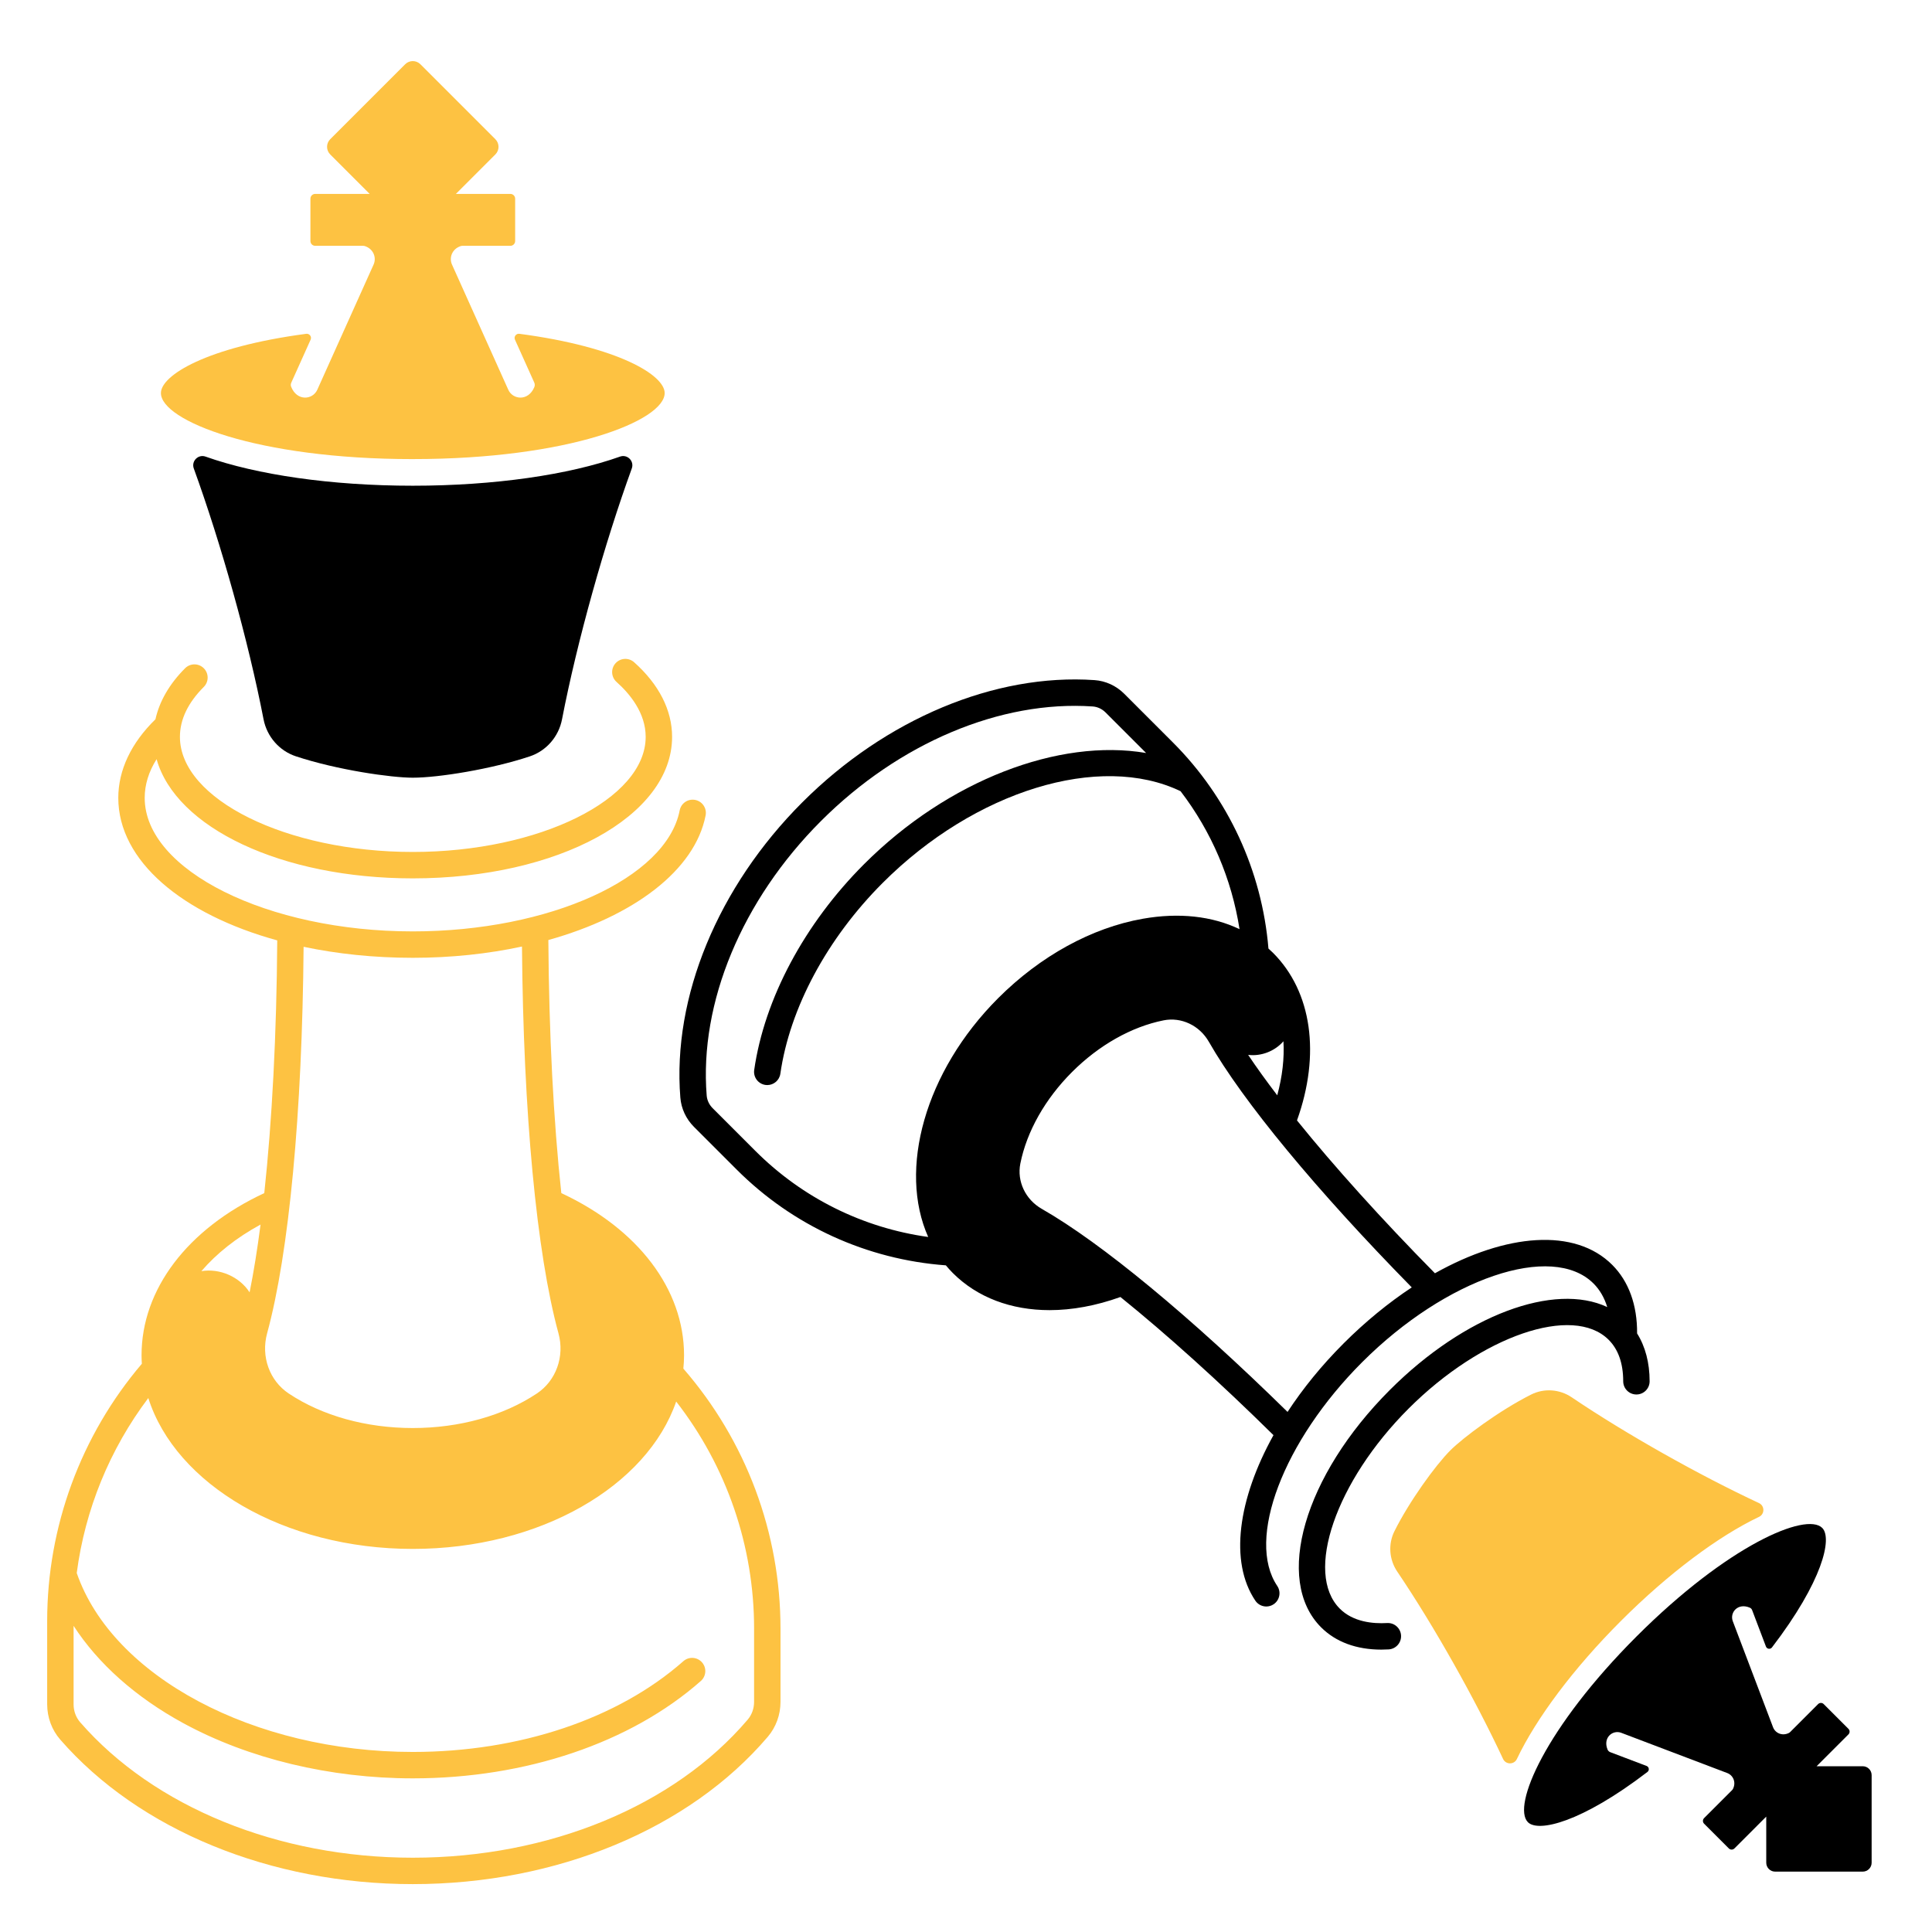
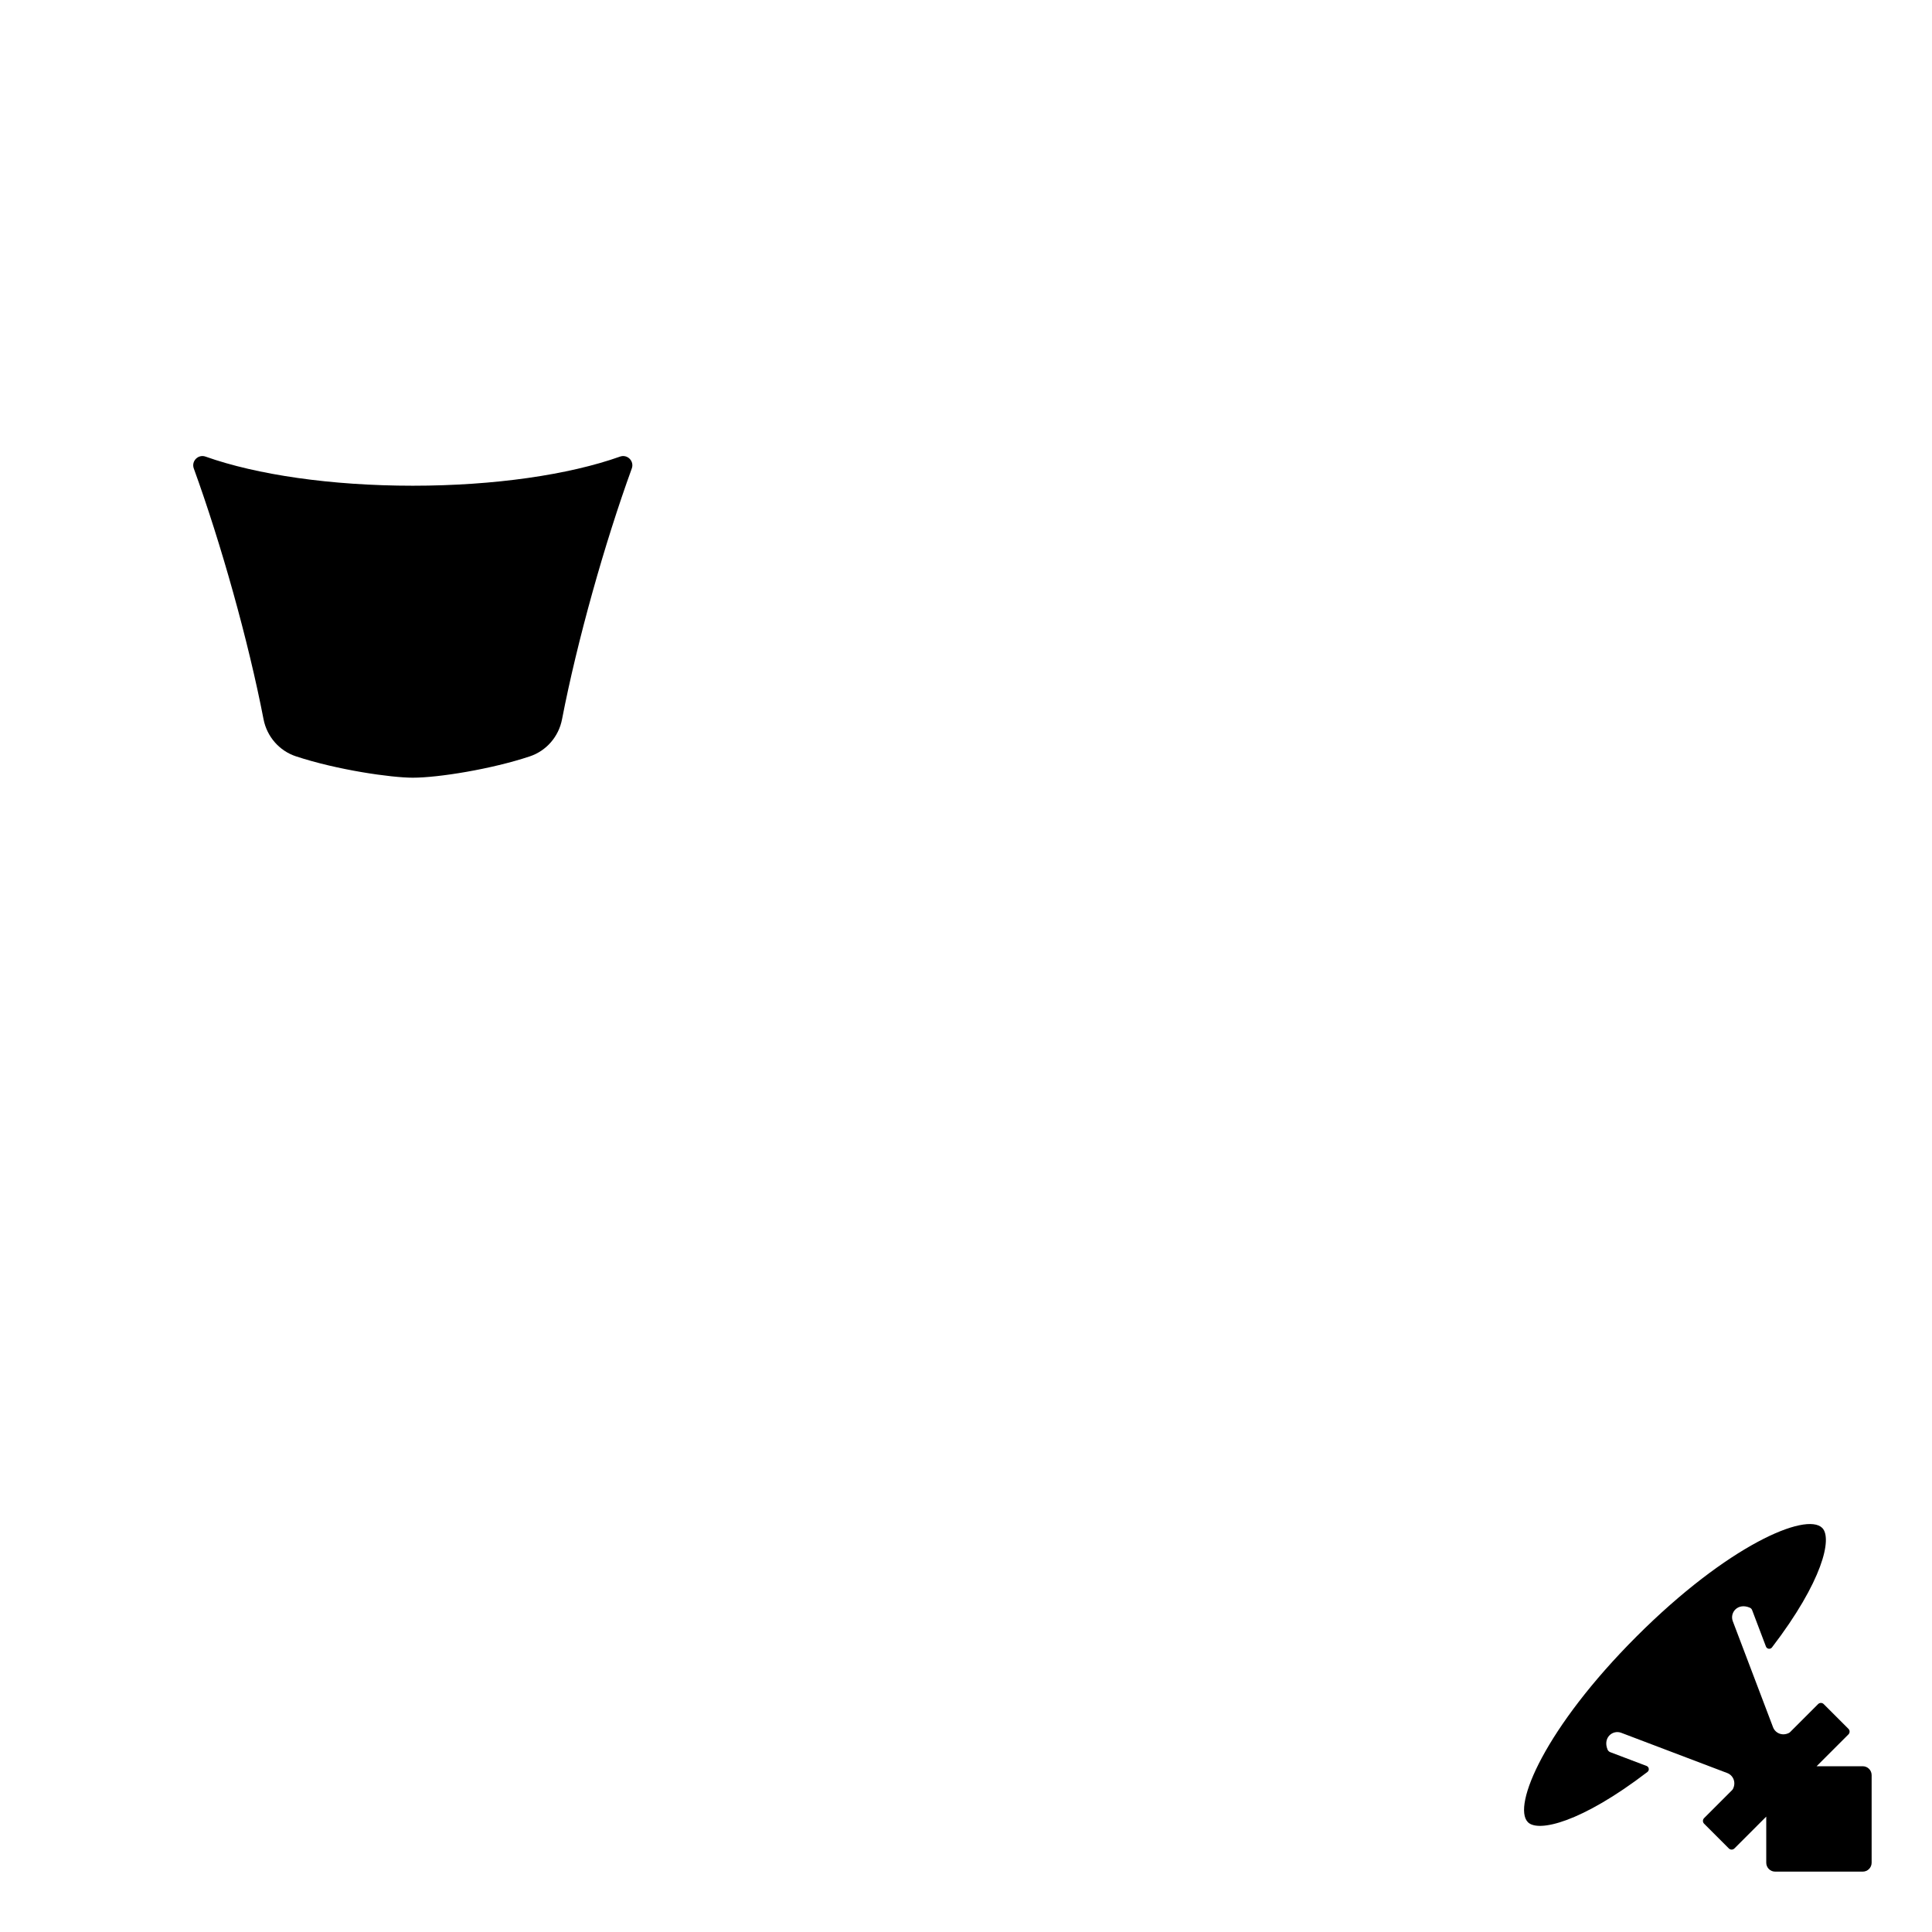
<svg xmlns="http://www.w3.org/2000/svg" id="SvgjsSvg1028" width="288" height="288" version="1.1">
  <defs id="SvgjsDefs1029" />
  <g id="SvgjsG1030">
    <svg viewBox="0 0 512 512" width="288" height="288">
-       <path d="M109.395,121.663c41.355,0,66.748-10.194,66.748-17.502,0-4.676-12.018-12.191-38.507-15.701-.864-.114-1.52,.77-1.162,1.564l5.111,11.359c.177,.394,.173,.846,.003,1.243-1.613,3.774-5.691,3.32-6.887,.662l-14.916-33.169c-.82-1.822-.005-4.13,2.292-4.9,.164-.055,.341-.077,.514-.077h12.666c.698,0,1.264-.566,1.264-1.264v-11.228c0-.698-.566-1.264-1.264-1.264h-14.439l10.459-10.459c1.115-1.115,1.115-2.922,0-4.037l-19.865-19.865c-1.115-1.115-2.922-1.115-4.037,0l-19.865,19.865c-1.115,1.115-1.115,2.922,0,4.037l10.459,10.459h-14.439c-.698,0-1.264,.566-1.264,1.264v11.228c0,.698,.566,1.264,1.264,1.264h12.666c.173,0,.35,.022,.514,.077,2.297,.77,3.113,3.078,2.293,4.9l-14.916,33.169c-1.214,2.698-5.402,3.124-6.945-.829-.131-.336-.101-.715,.048-1.044l5.125-11.389c.358-.795-.298-1.679-1.162-1.564-26.489,3.51-38.507,11.025-38.507,15.701,0,7.308,25.393,17.502,66.748,17.502Z" fill="#fdc242" class="svgShape color000000-0 selectable" />
      <path d="M164.318 121.004c-13.539 4.814-33.279 7.717-54.923 7.717s-41.384-2.904-54.923-7.717c-1.949-.693-3.821 1.2-3.115 3.145 7.186 19.792 14.454 45.617 18.484 66.457.891 4.605 4.174 8.369 8.568 9.823 11.035 3.65 25.326 5.669 30.985 5.669 6.808 0 20.899-2.273 31.023-5.656 4.371-1.461 7.638-5.219 8.525-9.808 4.03-20.847 11.3-46.685 18.49-66.485.706-1.945-1.165-3.838-3.115-3.145zM493.642 468.072h-12.221l8.436-8.436c.408-.408.408-1.069 0-1.477l-6.56-6.56c-.408-.408-1.069-.408-1.477 0l-7.4 7.4c-.101.101-.217.191-.345.255-1.792.892-3.617.02-4.202-1.523l-10.664-28.093c-.867-2.286 1.331-4.981 4.542-3.573.273.12.477.359.583.638l3.66 9.648c.255.673 1.155.806 1.593.235 13.425-17.526 16.056-28.938 13.324-31.67-4.27-4.27-25.061 4.61-49.221 28.771-24.161 24.161-33.041 44.952-28.771 49.221 2.731 2.732 14.144.101 31.67-13.324.571-.438.438-1.338-.235-1.593l-9.623-3.65c-.333-.126-.595-.393-.728-.724-1.263-3.147 1.385-5.264 3.637-4.41l28.093 10.664c1.543.585 2.416 2.41 1.523 4.202-.064.128-.155.244-.255.345l-7.4 7.4c-.408.408-.408 1.069 0 1.477l6.56 6.56c.408.408 1.069.408 1.477 0l8.436-8.436v12.221c0 1.303 1.056 2.359 2.358 2.359h23.211c1.302 0 2.358-1.056 2.358-2.359v-23.211c0-1.303-1.056-2.358-2.358-2.358z" fill="#000000" class="svgShape color000000-1 selectable" />
-       <path d="M466.161 401.985c1.544-.734 1.531-2.933-.018-3.657-15.761-7.364-35.095-18.207-49.625-28.027-3.211-2.17-7.328-2.451-10.745-.733-8.579 4.314-18.108 11.484-21.414 14.79-3.978 3.978-10.882 13.538-14.82 21.429-1.7 3.407-1.413 7.511.75 10.71 9.825 14.534 20.672 33.876 28.04 49.644.724 1.549 2.923 1.562 3.657.018 5.097-10.722 14.934-23.951 27.579-36.596 12.645-12.645 25.874-22.482 36.596-27.579zM181.281 359.166c0-17.459-12.151-33.49-32.527-42.981-2.062-19.099-3.274-42.203-3.434-67.068 22.612-6.321 38.837-18.456 41.675-33.025.369-1.897-.869-3.735-2.767-4.104-1.896-.371-3.735.869-4.104 2.767-3.503 17.985-34.571 32.074-70.729 32.074-38.513 0-71.049-16.202-71.049-35.38 0-3.507 1.06-6.94 3.155-10.262 5.054 18.125 33.06 31.591 67.894 31.591 38.531 0 68.715-16.476 68.715-37.508 0-7.068-3.479-13.904-10.061-19.77-1.441-1.284-3.654-1.159-4.941.285-1.286 1.443-1.158 3.656.285 4.941 3.521 3.138 7.717 8.207 7.717 14.543 0 16.537-28.262 30.508-61.715 30.508s-61.714-13.971-61.714-30.508c0-4.58 2.127-9.031 6.323-13.229 1.366-1.367 1.366-3.583-.001-4.95-1.367-1.366-3.583-1.367-4.95.001-4.143 4.146-6.806 8.752-7.858 13.526-6.441 6.274-9.849 13.473-9.849 20.83 0 16.684 16.91 30.82 42.123 37.768-.162 24.825-1.374 47.895-3.434 66.969-20.375 9.49-32.526 25.524-32.526 42.981 0 .753.035 1.501.08 2.247-16.178 19.005-25.089 43.193-25.089 68.157v22.095c0 3.465 1.231 6.787 3.467 9.354 20.885 23.979 55.811 38.294 93.428 38.294 38.092 0 73.261-14.597 94.076-39.047 2.172-2.551 3.368-5.832 3.368-9.239v-19.405c0-25.433-9.124-49.786-25.747-68.927.112-1.167.189-2.341.189-3.529zm-110.49-5.834c5.805-21.251 9.304-58.441 9.666-102.422 8.912 1.879 18.657 2.918 28.937 2.918 10.206 0 19.972-1.059 28.937-2.984.358 44.013 3.858 81.223 9.668 102.488 1.678 6.144-.621 12.556-5.721 15.955-8.859 5.905-20.537 9.157-32.884 9.157s-24.024-3.252-32.883-9.157c-5.101-3.399-7.399-9.811-5.721-15.955zm-1.741-28.817c-.859 6.628-1.831 12.657-2.905 17.968-2.688-4.164-7.931-6.415-12.778-5.614 4.016-4.688 9.307-8.885 15.684-12.354zm130.789 107.106v19.405c0 1.746-.603 3.415-1.698 4.701-19.503 22.909-52.679 36.585-88.746 36.585-35.622 0-68.575-13.417-88.149-35.892-1.125-1.292-1.745-2.981-1.745-4.756v-20.8c6.467 9.996 16.429 18.907 29.056 25.784 17.327 9.438 38.934 14.636 60.839 14.636 29.927 0 57.749-9.406 76.331-25.805 1.45-1.279 1.588-3.491.309-4.94-1.278-1.45-3.492-1.586-4.939-.308-17.322 15.286-43.455 24.053-71.7 24.053-42.126 0-79.558-19.936-89.061-47.414 2.195-16.799 8.724-32.791 18.963-46.375 7.248 22.86 35.915 39.985 70.098 39.985 33.721 0 62.078-16.663 69.798-39.058 13.357 17.175 20.646 38.252 20.646 60.198z" fill="#fdc242" class="svgShape color000000-2 selectable" />
-       <path d="M367.601,430.122c-3.776,.215-8.999-.269-12.541-3.812-9.428-9.428-1.079-33.708,18.231-53.018,19.312-19.312,43.592-27.662,53.02-18.232,2.558,2.557,3.854,6.256,3.856,10.994,.001,1.933,1.567,3.499,3.5,3.499h.001c1.934-0,3.5-1.568,3.499-3.501-.001-4.895-1.14-9.202-3.318-12.678,.058-7.509-2.209-13.79-6.587-18.169-9.862-9.864-28.096-8.363-46.99,2.224-14.167-14.371-26.733-28.328-36.555-40.505,6.292-17.552,3.948-34.114-6.357-44.419-.391-.391-.798-.759-1.207-1.127-1.714-20.608-10.684-39.987-25.314-54.616l-12.909-12.909c-2.128-2.128-4.926-3.412-7.878-3.616-26.383-1.82-55.328,10.288-77.427,32.387-22.38,22.379-34.464,51.633-32.326,78.253,.232,2.904,1.514,5.655,3.606,7.748l11.337,11.336c14.895,14.896,34.485,23.827,55.42,25.368,.584,.698,1.19,1.38,1.841,2.031,6.502,6.502,15.49,9.841,25.649,9.841,5.944,0,12.293-1.157,18.774-3.481,12.191,9.834,26.168,22.418,40.561,36.61-9.43,16.971-11.729,33.6-4.809,43.865,.676,1.003,1.78,1.544,2.905,1.544,.673,0,1.354-.194,1.953-.598,1.604-1.081,2.026-3.256,.946-4.858-8.305-12.321,1.582-38.364,22.508-59.291,22.267-22.266,50.349-31.812,61.32-20.839,1.673,1.674,2.873,3.767,3.624,6.232-13.987-6.589-37.665,2.026-57.595,21.956-22.753,22.752-30.761,50.389-18.231,62.918,3.882,3.882,9.37,5.907,15.96,5.907,.634,0,1.278-.019,1.933-.057,1.93-.111,3.404-1.766,3.293-3.695-.111-1.929-1.773-3.408-3.695-3.293Zm-27.476-154.177c.263,4.48-.281,9.311-1.64,14.321-2.914-3.815-5.498-7.402-7.712-10.714,3.462,.436,7.078-.987,9.352-3.607Zm-94.141,51.867c-17.291-2.401-33.328-10.335-45.792-22.801l-11.337-11.337c-.918-.917-1.478-2.109-1.578-3.357-1.976-24.603,9.351-51.796,30.298-72.744,20.688-20.688,47.595-32.03,71.996-30.354,1.266,.087,2.477,.649,3.41,1.583l10.751,10.751c-23.058-3.951-52.469,7.179-74.733,29.444-15.807,15.806-26.424,35.692-29.128,54.558-.274,1.914,1.055,3.687,2.968,3.961,.169,.024,.336,.036,.501,.036,1.714,0,3.211-1.259,3.461-3.004,2.494-17.399,12.389-35.842,27.147-50.601,24.389-24.389,57.534-34.566,78.919-24.267,8.167,10.666,13.546,23.242,15.623,36.558-7.257-3.475-16.058-4.458-25.668-2.756-13.523,2.394-27.125,9.866-38.299,21.04-19.514,19.515-26.489,45.479-18.539,63.29Zm110.059,28.232c-5.796,5.796-10.77,11.937-14.831,18.129-25.757-25.29-49.371-44.814-65.124-53.806-4.343-2.479-6.627-7.308-5.686-12.016,1.703-8.508,6.566-17.121,13.696-24.25,7.13-7.129,15.742-11.994,24.25-13.696,4.708-.944,9.536,1.341,12.016,5.684,8.989,15.745,28.5,39.348,53.769,65.085-6.136,4.057-12.253,9.032-18.091,14.87Z" fill="#000000" class="svgShape color000000-3 selectable" />
    </svg>
  </g>
</svg>